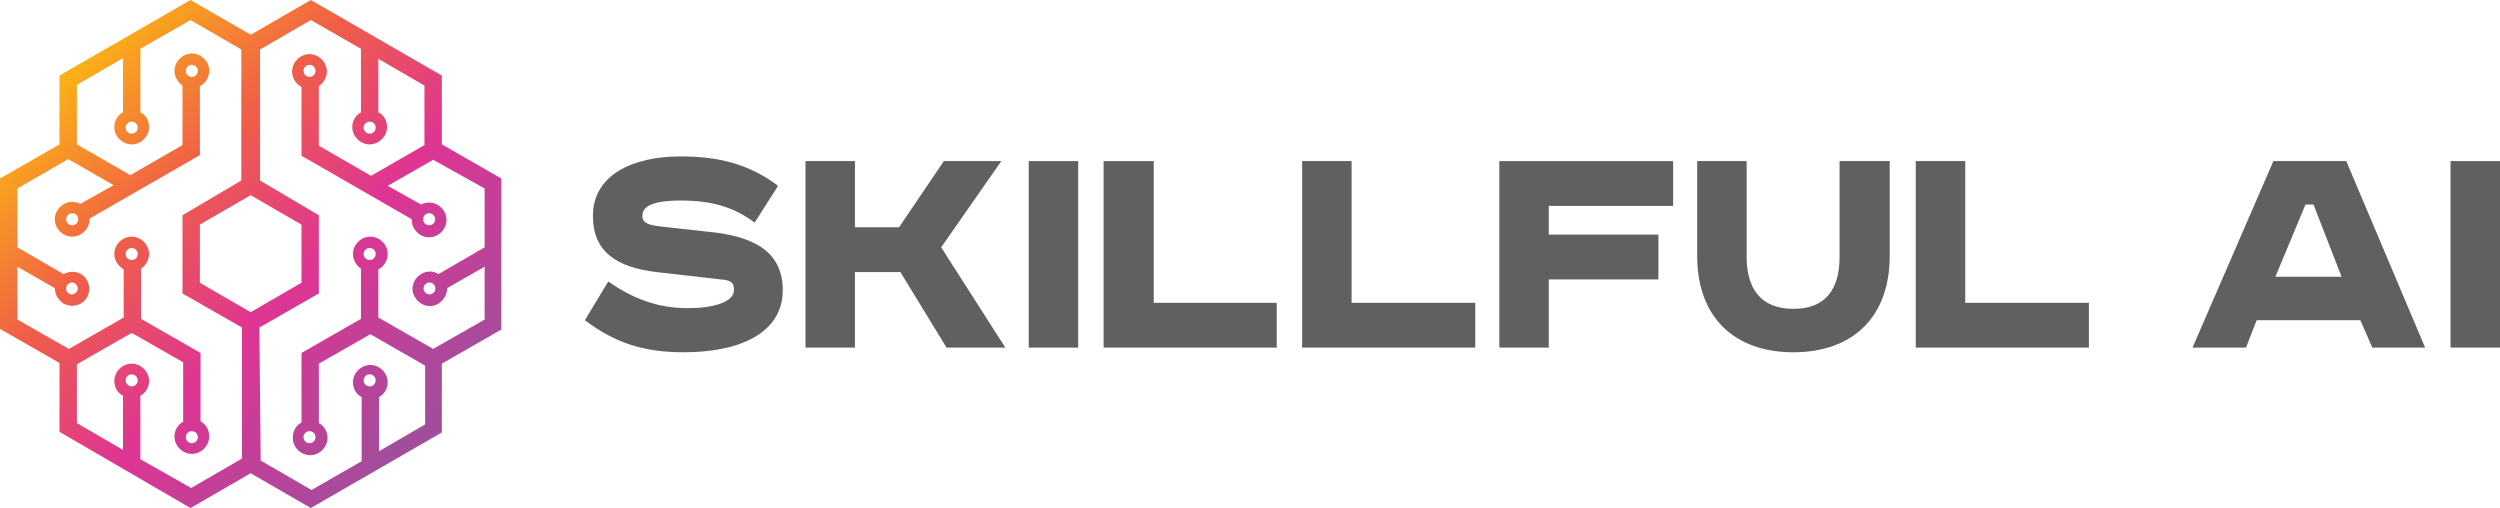
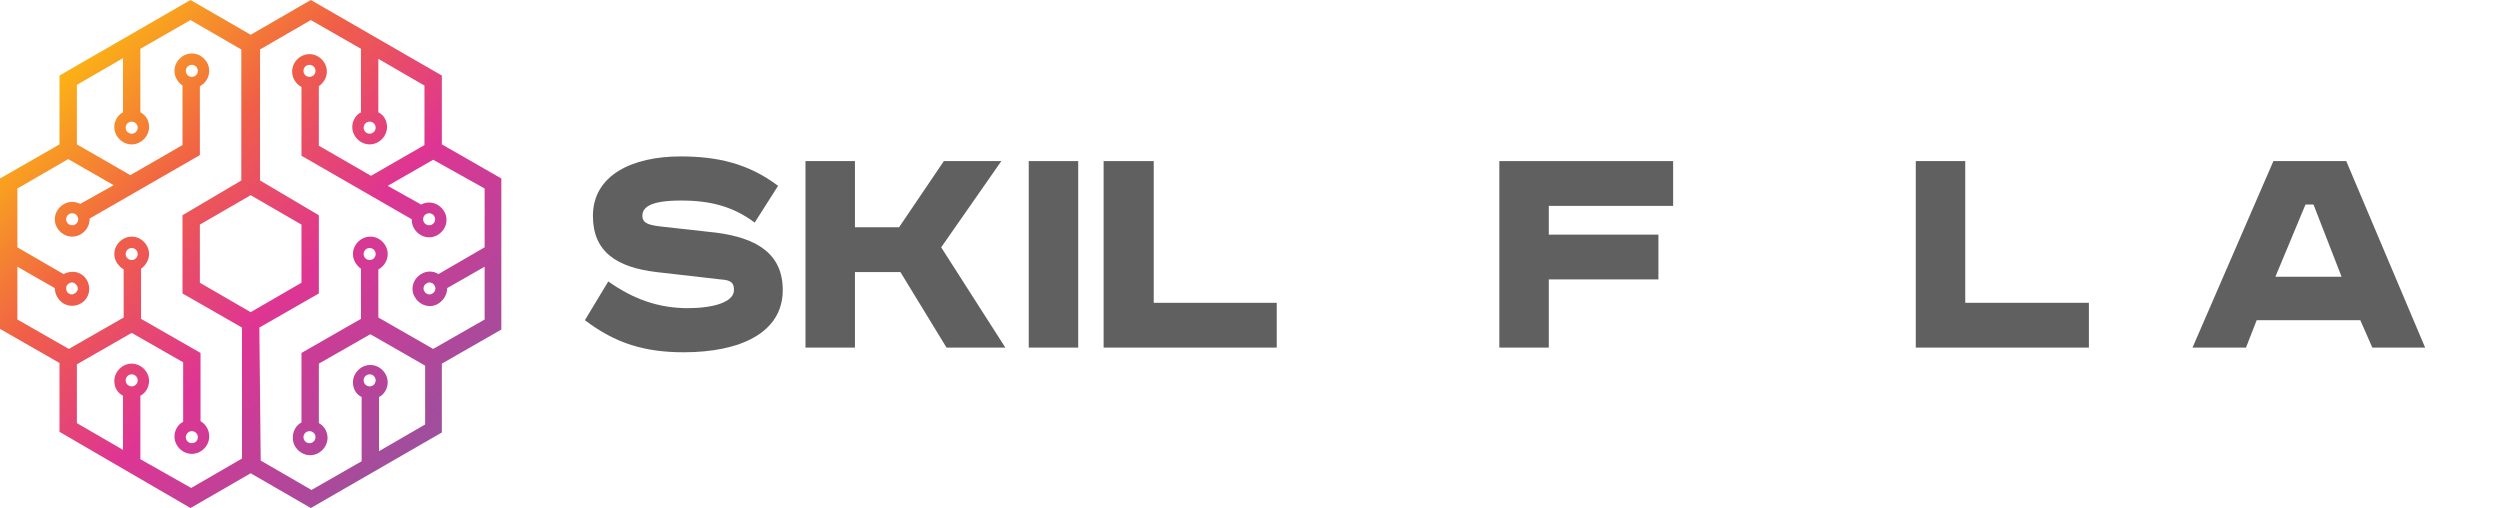
<svg xmlns="http://www.w3.org/2000/svg" version="1.1" id="Layer_1" x="0px" y="0px" viewBox="0 0 374 76" style="enable-background:new 0 0 374 76;" xml:space="preserve">
  <style type="text/css">
	.st0{fill:url(#SVGID_1_);}
	.st1{fill:#606060;}
</style>
  <linearGradient id="SVGID_1_" gradientUnits="userSpaceOnUse" x1="9.892" y1="66.941" x2="65.162" y2="11.611" gradientTransform="matrix(1 0 0 -1 0 77.276)">
    <stop offset="0" style="stop-color:#FBB315" />
    <stop offset="0.3" style="stop-color:#F05F47" />
    <stop offset="0.6" style="stop-color:#DE3593" />
    <stop offset="1" style="stop-color:#9D4F9D" />
  </linearGradient>
  <path class="st0" d="M66.1,11.3L46.5,0l-9,5.2l-9-5.2L8.9,11.3v10.3L0,26.7v22.5l8.9,5.1v10.3L28.5,76l9-5.2l9,5.2l19.6-11.3V54.4  l8.9-5.1V26.7l-8.9-5.1L66.1,11.3L66.1,11.3z M55.3,18.2c0.5,0,0.9,0.4,0.9,0.9S55.8,20,55.3,20c-0.5,0-0.9-0.4-0.9-0.9  S54.8,18.2,55.3,18.2z M19.7,18.2c0.5,0,0.9,0.4,0.9,0.9S20.2,20,19.7,20s-0.9-0.4-0.9-0.9S19.2,18.2,19.7,18.2z M19.7,57.8  c-0.5,0-0.9-0.4-0.9-0.9s0.4-0.9,0.9-0.9s0.9,0.4,0.9,0.9S20.2,57.8,19.7,57.8z M36.2,68.6l-7.6,4.4L21,68.7v-9.5  c0.8-0.4,1.3-1.3,1.3-2.2c0-1.4-1.2-2.6-2.6-2.6s-2.6,1.2-2.6,2.6c0,1,0.5,1.8,1.3,2.2v8.1l-6.9-4v-8.8l8.2-4.7l7.7,4.4v8.9  c-0.8,0.4-1.3,1.3-1.3,2.2c0,1.4,1.2,2.6,2.6,2.6c1.4,0,2.6-1.2,2.6-2.6c0-1-0.5-1.8-1.3-2.3V52.8l-8.9-5.1v-7.5  c0.7-0.5,1.2-1.3,1.2-2.2c0-1.4-1.2-2.6-2.6-2.6s-2.6,1.2-2.6,2.6c0,1,0.6,1.8,1.4,2.3v7.2l-8.2,4.7l-7.7-4.4v-7.9l5.6,3.2  c0,0.9,0.5,1.8,1.3,2.3c1.2,0.7,2.8,0.3,3.5-0.9c0.7-1.2,0.3-2.8-0.9-3.5c-0.8-0.5-1.8-0.4-2.6,0l-6.9-4v-8.8l7.6-4.4l6.8,3.9  l-5,2.8c-0.4-0.2-0.8-0.3-1.2-0.3c-1.4,0-2.6,1.2-2.6,2.6c0,1.4,1.2,2.6,2.6,2.6c1.4,0,2.6-1.2,2.6-2.6c0,0,0-0.1,0-0.1l16.5-9.5  V12.9c0.8-0.4,1.4-1.3,1.4-2.3c0-1.4-1.2-2.6-2.6-2.6c-1.4,0-2.6,1.2-2.6,2.6c0,0.9,0.5,1.7,1.2,2.2v8.9l-7.8,4.5l-8-4.6v-8.9l6.9-4  v8.1c-0.8,0.4-1.3,1.3-1.3,2.2c0,1.4,1.2,2.6,2.6,2.6s2.6-1.2,2.6-2.6c0-1-0.5-1.8-1.3-2.2V7.3L28.5,3l7.6,4.4V27l-8.8,5.2v11.7  l8.9,5.1L36.2,68.6L36.2,68.6z M18.8,38c0-0.5,0.4-0.9,0.9-0.9s0.9,0.4,0.9,0.9s-0.4,0.9-0.9,0.9S18.8,38.5,18.8,38z M27.8,65.4  c0-0.5,0.4-0.9,0.9-0.9c0.5,0,0.9,0.4,0.9,0.9s-0.4,0.9-0.9,0.9C28.2,66.3,27.8,65.9,27.8,65.4z M10,42.7c0.3-0.4,0.8-0.6,1.2-0.3  c0.4,0.3,0.6,0.8,0.3,1.2c-0.3,0.4-0.8,0.6-1.2,0.3C9.9,43.7,9.8,43.1,10,42.7z M11.7,32.8c0,0.5-0.4,0.9-0.9,0.9s-0.9-0.4-0.9-0.9  c0-0.5,0.4-0.9,0.9-0.9S11.7,32.3,11.7,32.8z M27.8,10.6c0-0.5,0.4-0.9,0.9-0.9c0.5,0,0.9,0.4,0.9,0.9c0,0.5-0.4,0.9-0.9,0.9  C28.2,11.5,27.8,11.1,27.8,10.6z M29.9,42.3v-8.7l7.6-4.4l7.6,4.4v8.7l-7.6,4.4L29.9,42.3z M55.3,57.8c-0.5,0-0.9-0.4-0.9-0.9  s0.4-0.9,0.9-0.9c0.5,0,0.9,0.4,0.9,0.9S55.8,57.8,55.3,57.8z M72.5,28.2V37l-6.9,4c-0.8-0.5-1.8-0.5-2.6,0  c-1.2,0.7-1.7,2.3-0.9,3.5c0.7,1.2,2.3,1.7,3.5,0.9c0.8-0.5,1.3-1.4,1.3-2.3l5.6-3.2v7.9l-7.7,4.4l-8.2-4.7v-7.2  c0.8-0.4,1.4-1.3,1.4-2.3c0-1.4-1.2-2.6-2.6-2.6c-1.4,0-2.6,1.2-2.6,2.6c0,0.9,0.5,1.7,1.2,2.2v7.5l-8.9,5.1v10.4  c-0.8,0.4-1.3,1.3-1.3,2.3c0,1.4,1.2,2.6,2.6,2.6c1.4,0,2.6-1.2,2.6-2.6c0-0.9-0.5-1.8-1.3-2.2v-8.9l7.7-4.4l8.2,4.7v8.8l-6.9,4  v-8.1c0.8-0.4,1.3-1.3,1.3-2.2c0-1.4-1.2-2.6-2.6-2.6c-1.4,0-2.6,1.2-2.6,2.6c0,1,0.5,1.8,1.3,2.2v9.6l-7.5,4.3l-7.6-4.4L38.8,49  l8.9-5.1V32.2L38.9,27V7.4l7.6-4.4L54,7.3v9.5c-0.8,0.4-1.3,1.3-1.3,2.2c0,1.4,1.2,2.6,2.6,2.6c1.4,0,2.6-1.2,2.6-2.6  c0-1-0.5-1.8-1.3-2.2V8.8l6.9,4v8.9l-8,4.6l-7.8-4.5v-8.9c0.7-0.5,1.2-1.3,1.2-2.2c0-1.4-1.2-2.6-2.6-2.6c-1.4,0-2.6,1.2-2.6,2.6  c0,1,0.6,1.9,1.4,2.3v10.3l16.5,9.5c0,0,0,0.1,0,0.1c0,1.4,1.2,2.6,2.6,2.6c1.4,0,2.6-1.2,2.6-2.6c0-1.4-1.2-2.6-2.6-2.6  c-0.4,0-0.8,0.1-1.2,0.3l-5-2.8l6.8-3.9L72.5,28.2L72.5,28.2z M64.7,43.9c-0.4,0.3-1,0.1-1.2-0.3c-0.3-0.4-0.1-1,0.3-1.2  c0.4-0.3,1-0.1,1.2,0.3C65.3,43.1,65.1,43.7,64.7,43.9z M56.2,38c0,0.5-0.4,0.9-0.9,0.9c-0.5,0-0.9-0.4-0.9-0.9s0.4-0.9,0.9-0.9  C55.8,37.1,56.2,37.5,56.2,38z M47.2,65.4c0,0.5-0.4,0.9-0.9,0.9c-0.5,0-0.9-0.4-0.9-0.9s0.4-0.9,0.9-0.9  C46.8,64.5,47.2,64.9,47.2,65.4z M47.2,10.6c0,0.5-0.4,0.9-0.9,0.9c-0.5,0-0.9-0.4-0.9-0.9c0-0.5,0.4-0.9,0.9-0.9  C46.8,9.7,47.2,10.1,47.2,10.6z M63.3,32.8c0-0.5,0.4-0.9,0.9-0.9c0.5,0,0.9,0.4,0.9,0.9c0,0.5-0.4,0.9-0.9,0.9  C63.7,33.7,63.3,33.3,63.3,32.8z" />
  <path class="st1" d="M112.9,33.3c-3.2-2.4-6.6-3.3-11-3.3c-4.8,0-5.8,1.1-5.8,2.3c0,1.2,1.2,1.4,2.9,1.6l8.1,0.9  c6.2,0.8,10,3.2,10,8.6c0,6.4-6.4,9.3-14.8,9.3c-5.8,0-10.2-1.3-14.8-4.8l3.5-5.8c3.8,2.7,7.6,4,11.9,4c3.8,0,6.9-0.9,6.9-2.7  c0-1-0.3-1.5-2-1.6l-9.6-1.1c-5.9-0.7-9.5-3-9.5-8.4c0-6.1,5.9-8.9,13.1-8.9c5.4,0,10.1,1,14.6,4.4L112.9,33.3L112.9,33.3z" />
  <path class="st1" d="M127.9,24.1v9.9h6.6l6.7-9.9h8.6l-9,12.9l9.6,15h-8.8l-6.9-11.3h-6.8V52h-7.4V24.1L127.9,24.1L127.9,24.1z" />
-   <path class="st1" d="M161.3,24.1V52h-7.4V24.1H161.3z" />
+   <path class="st1" d="M161.3,24.1V52h-7.4V24.1z" />
  <path class="st1" d="M172.6,24.1v21.2H191V52h-25.9V24.1H172.6z" />
-   <path class="st1" d="M202.2,24.1v21.2h18.5V52h-25.9V24.1H202.2z" />
  <path class="st1" d="M224.3,24.1h26v6.7h-18.6v4.3h16.4v6.7h-16.4V52h-7.4V24.1L224.3,24.1z" />
-   <path class="st1" d="M261.3,24.1v14.3c0,4.9,2.2,7.8,7,7.8c4.8,0,6.9-2.9,6.9-7.8V24.1h7.5v14.2c0,9.2-5.6,14.4-14.4,14.4  c-8.8,0-14.4-5.2-14.4-14.4V24.1H261.3z" />
  <path class="st1" d="M294,24.1v21.2h18.5V52h-25.9V24.1H294z" />
  <path class="st1" d="M351,24.1L362.8,52h-7.9l-1.8-4.1h-15.5L336,52h-8l12.1-27.9H351z M340.4,41.4h9.9l-4.2-10.8h-1.2L340.4,41.4z" />
-   <path class="st1" d="M374,24.1V52h-7.4V24.1H374z" />
</svg>